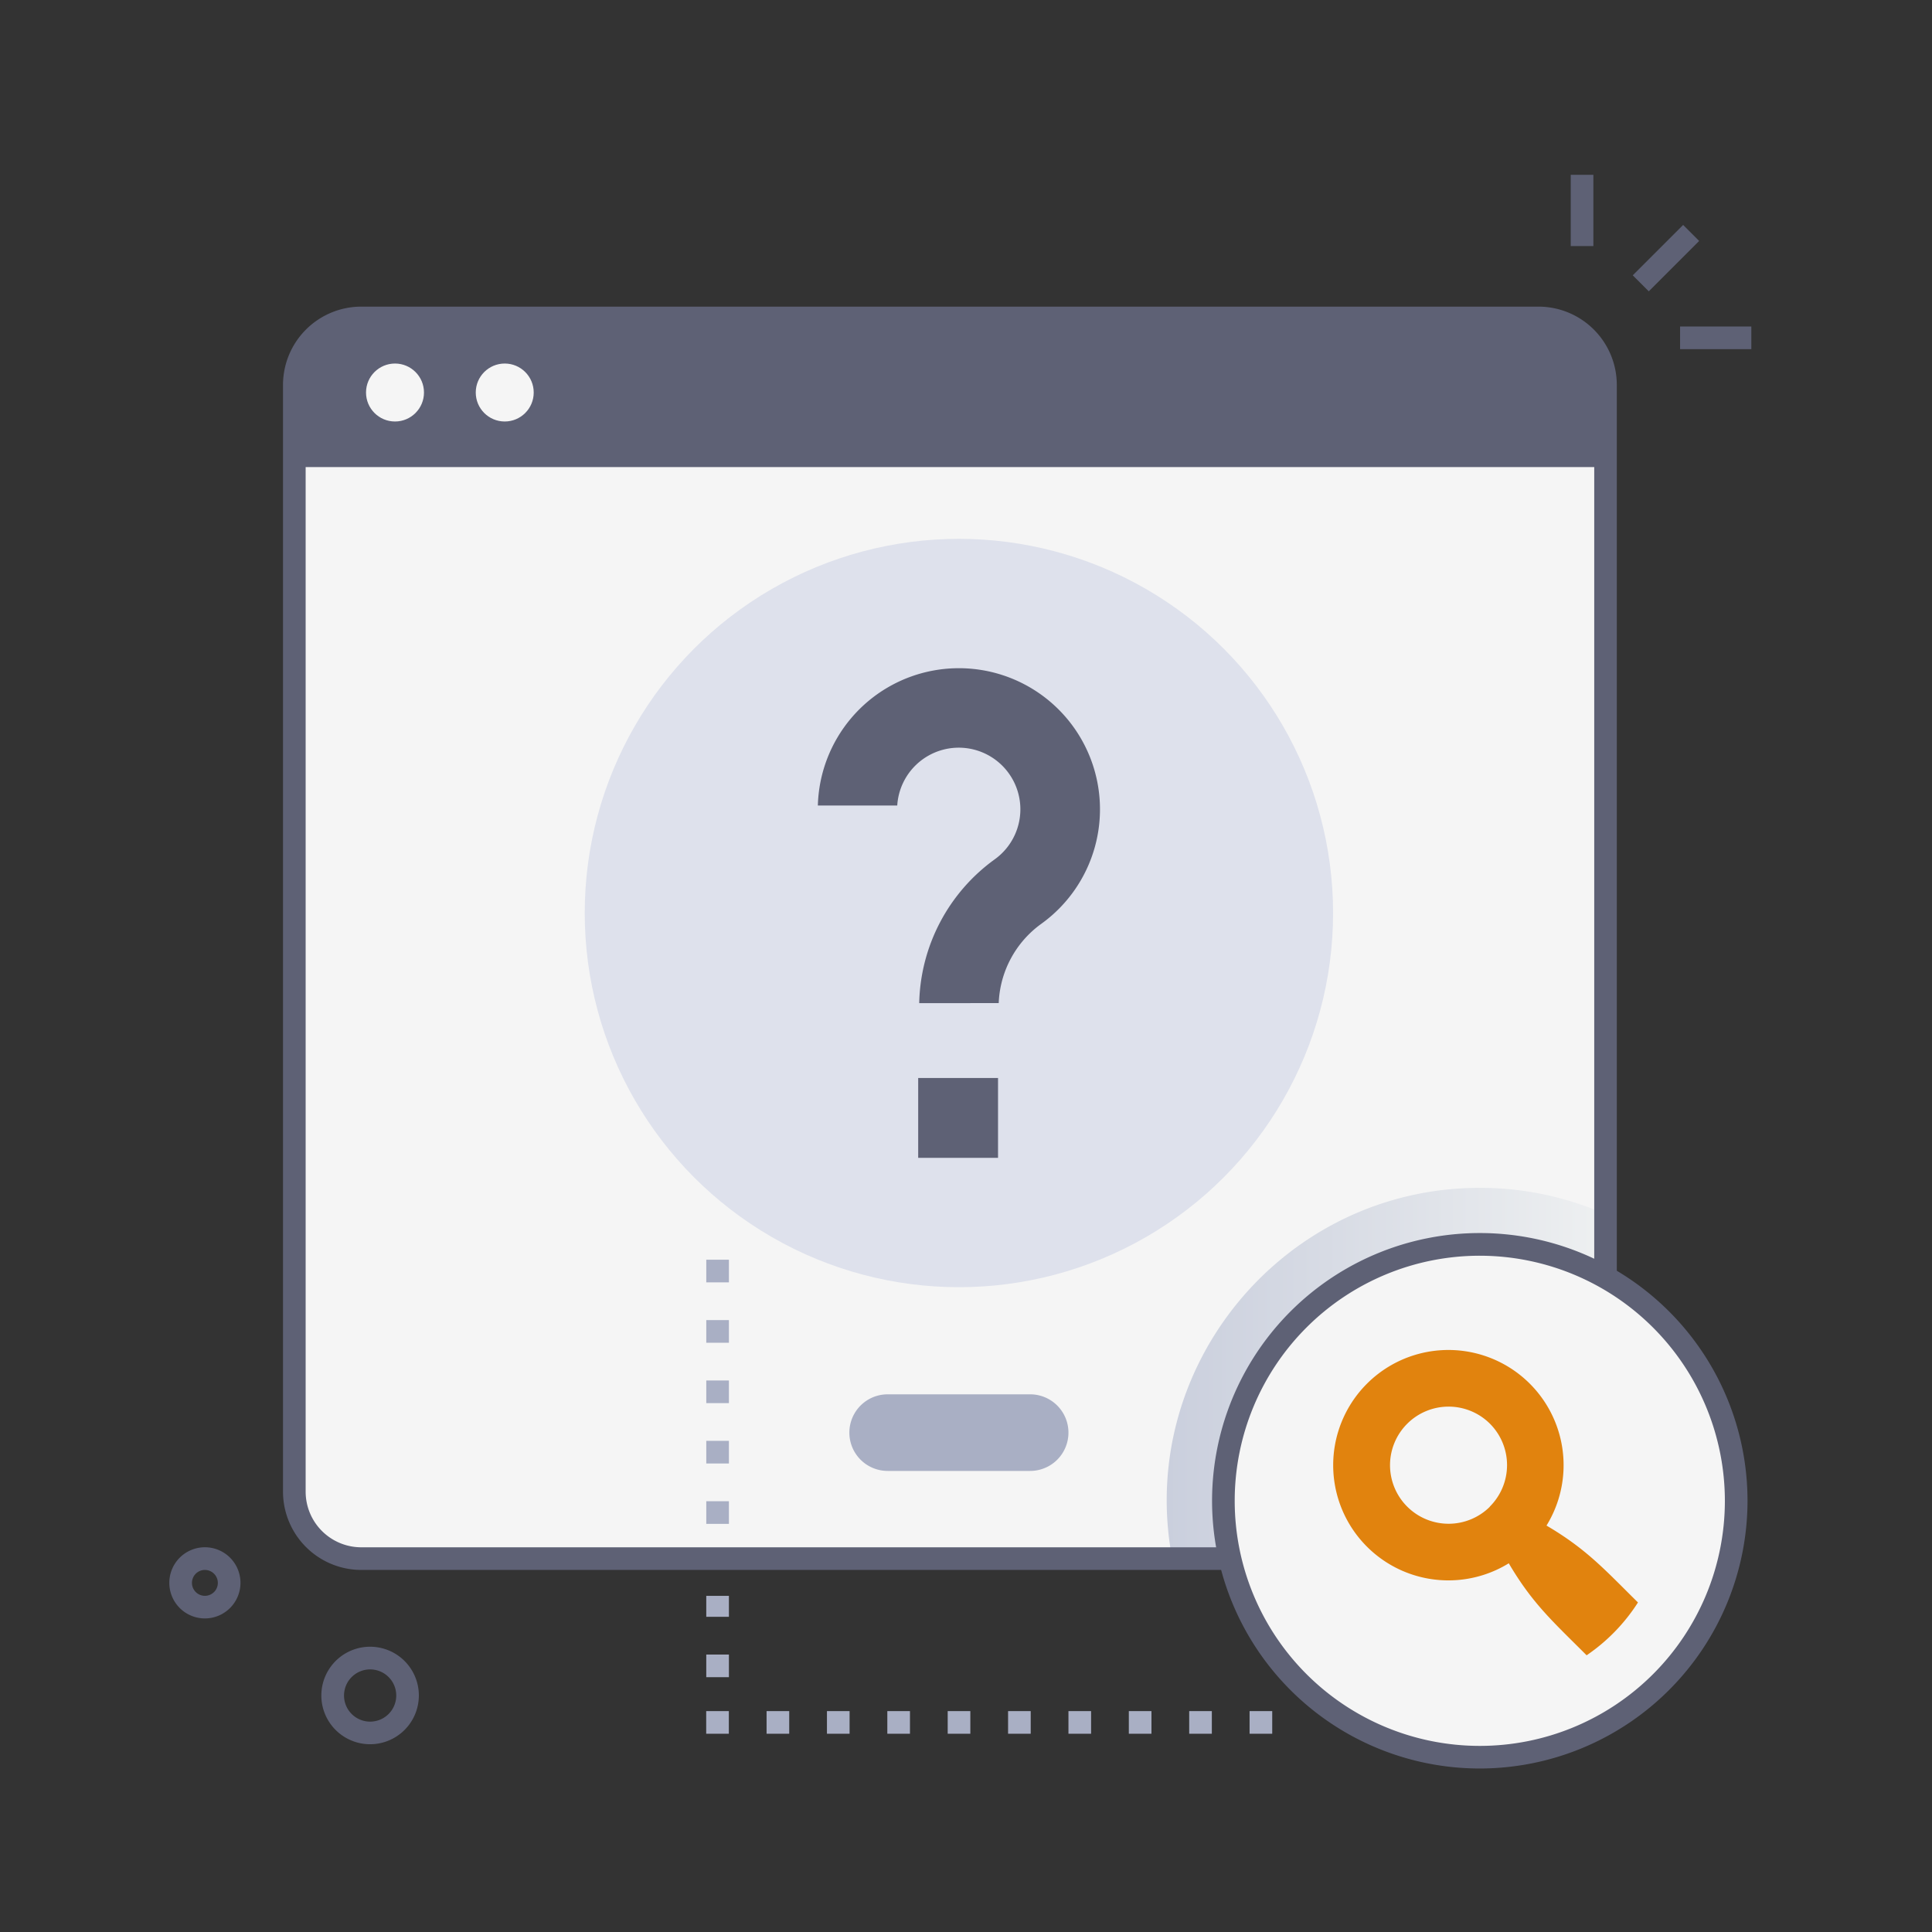
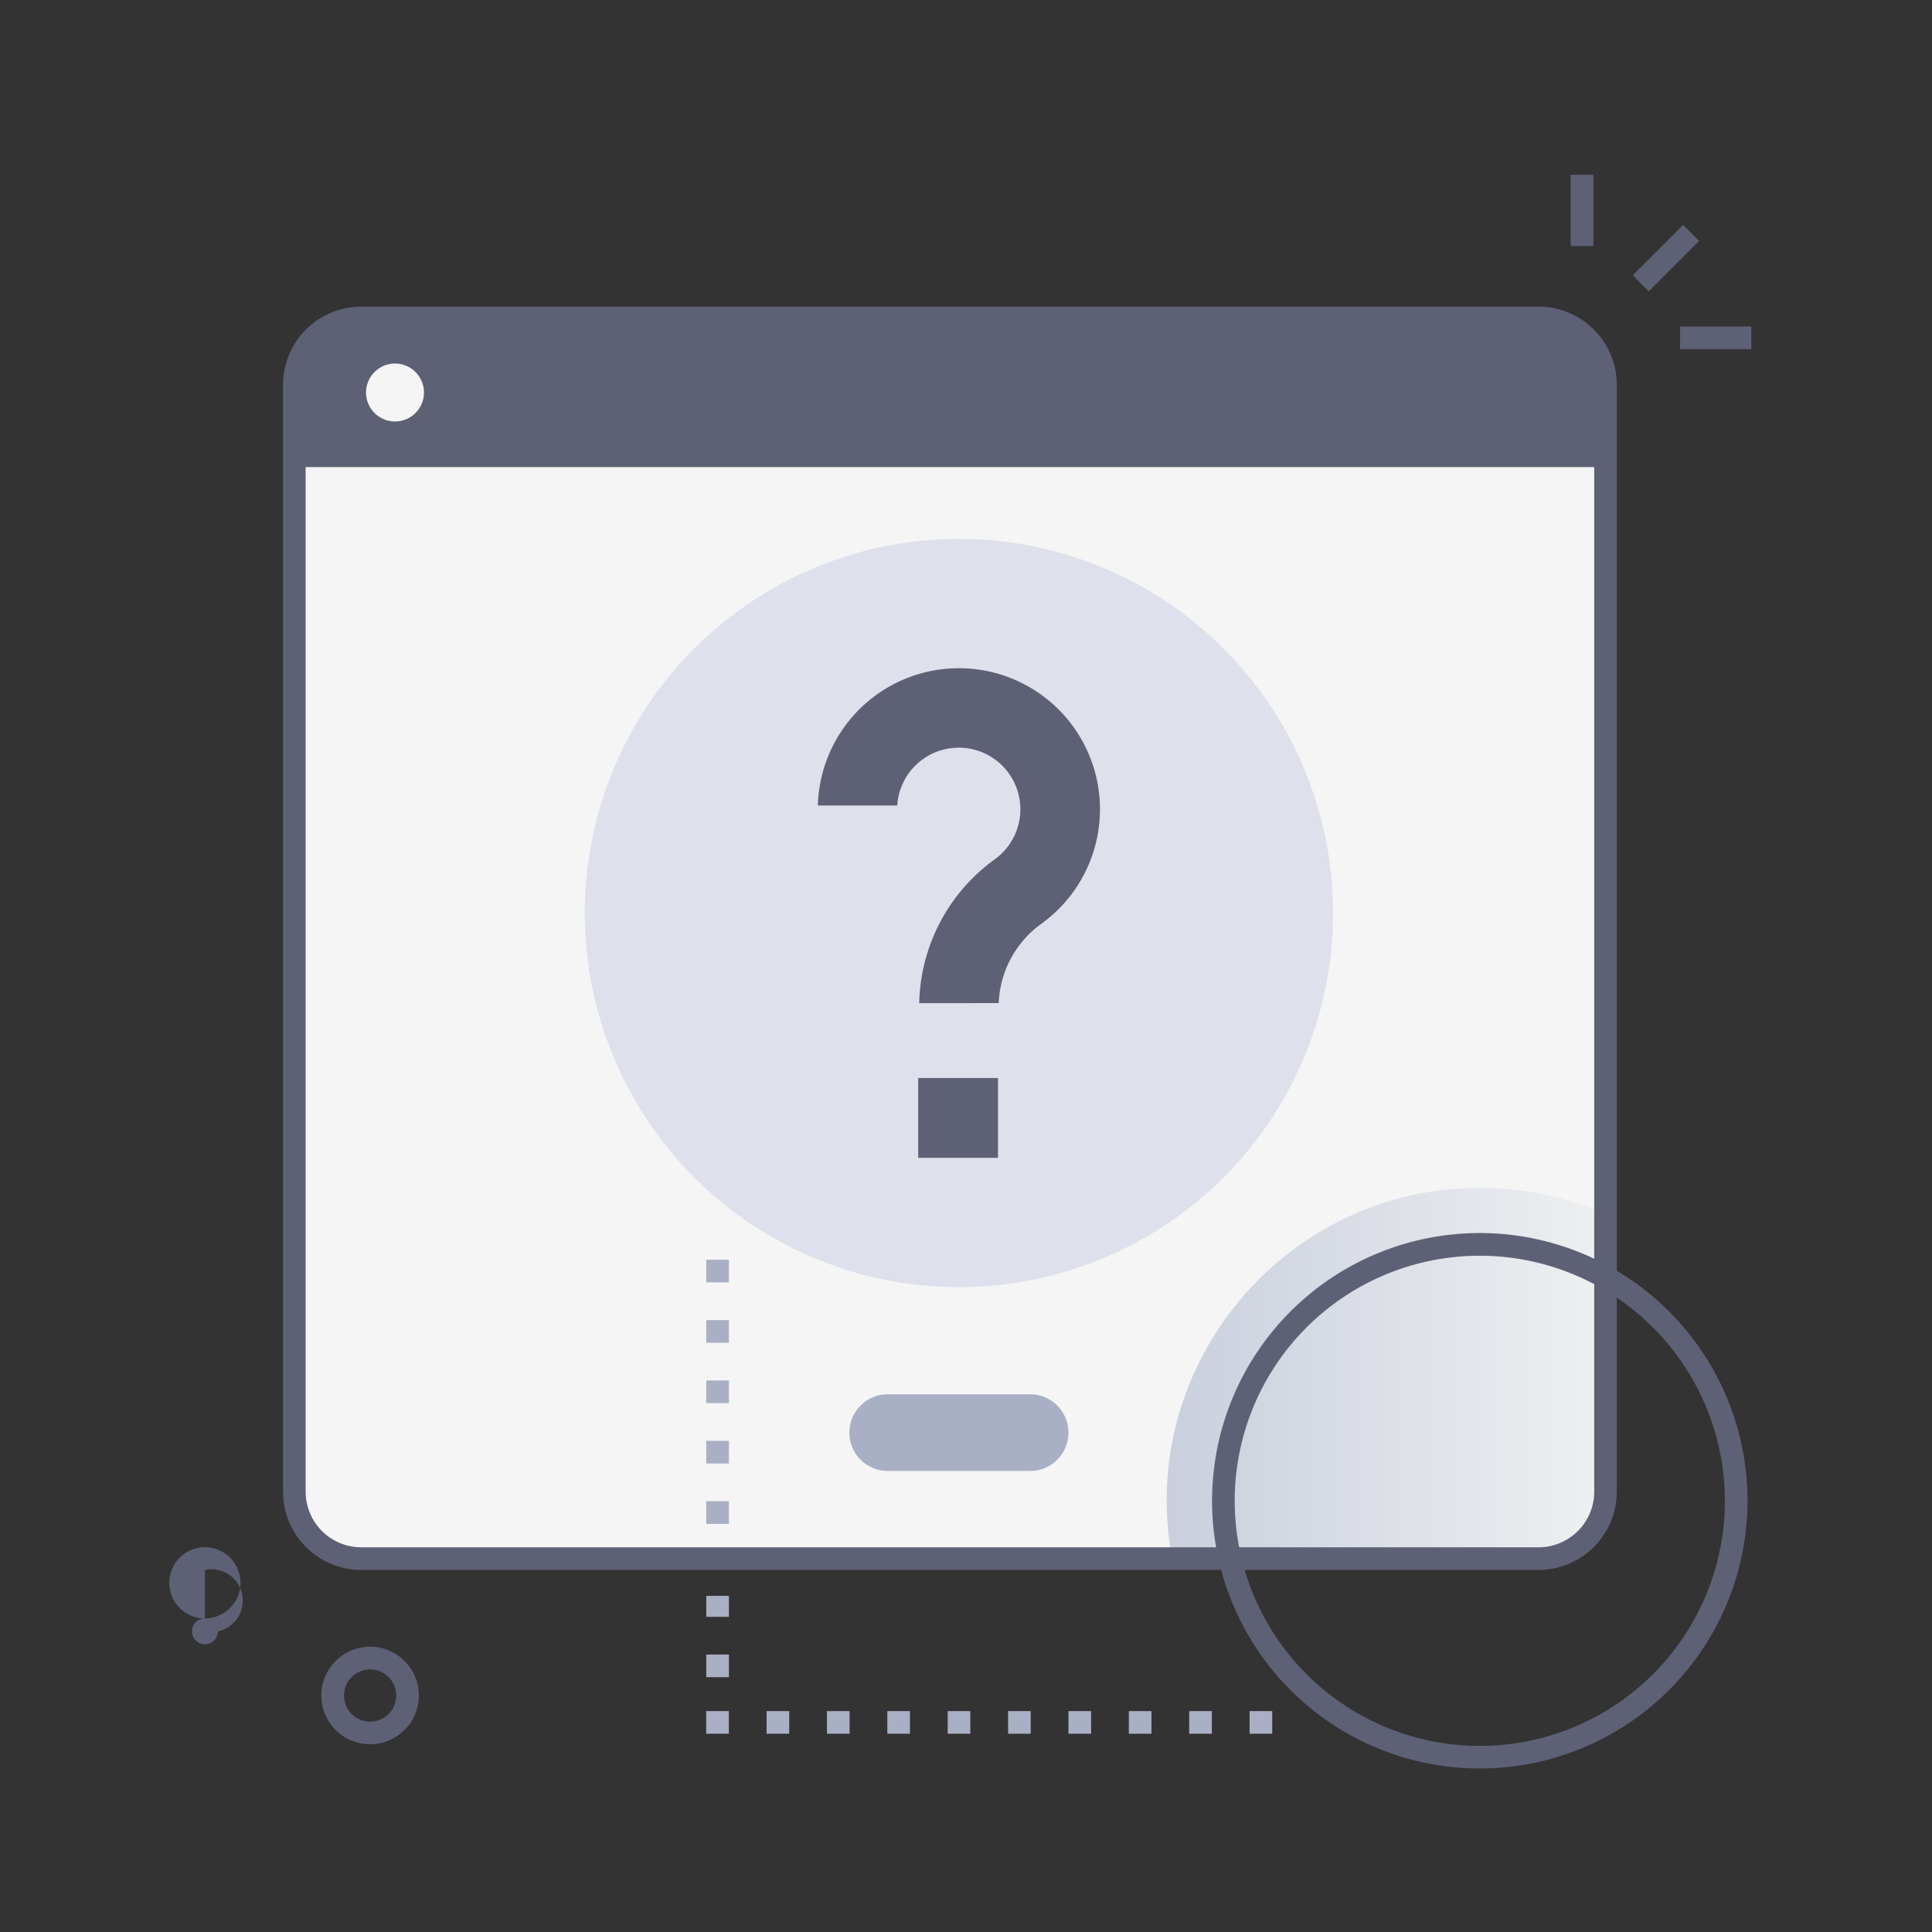
<svg xmlns="http://www.w3.org/2000/svg" viewBox="0 0 512 512">
  <rect x="0" y="0" width="512" height="512" fill="#333333" stroke="none" />
  <defs>
    <style>.cls-1{isolation:isolate;}.cls-2{fill:#f5f5f5;}.cls-3{mix-blend-mode:multiply;fill:url(#linear-gradient);}.cls-4{fill:#5e6175;}.cls-5{fill:#dee1ec;}.cls-6{fill:#a9afc4;}.cls-7{fill:#e1830e;}</style>
    <linearGradient id="linear-gradient" x1="309.19" y1="363.92" x2="425.47" y2="363.92" gradientUnits="userSpaceOnUse">
      <stop offset="0" stop-color="#cacfdd" />
      <stop offset="1" stop-color="#eef0f1" />
    </linearGradient>
  </defs>
  <title>Not Found</title>
  <g class="cls-1">
    <g id="Not_Found" data-name="Not Found">
      <path class="cls-2" d="M425.47,102V395.31a17.75,17.75,0,0,1-17.75,17.74h-312A17.74,17.74,0,0,1,78,395.31V102A17.74,17.74,0,0,1,95.69,84.26h312A17.75,17.75,0,0,1,425.47,102Z" />
      <path class="cls-3" d="M425.47,321.78v73.54a17.75,17.75,0,0,1-17.75,17.74H310.65c-9.63-50.89,29.61-98.27,81.52-98.27A82.27,82.27,0,0,1,425.47,321.78Z" />
      <path class="cls-4" d="M407.72,416.05h-312A20.76,20.76,0,0,1,75,395.31V102A20.76,20.76,0,0,1,95.69,81.26h312A20.77,20.77,0,0,1,428.47,102V395.31A20.77,20.77,0,0,1,407.72,416.05ZM95.69,87.26A14.75,14.75,0,0,0,81,102V395.31a14.75,14.75,0,0,0,14.74,14.74h312a14.76,14.76,0,0,0,14.75-14.74V102a14.76,14.76,0,0,0-14.75-14.74Z" />
      <path class="cls-4" d="M425.47,102v21.78H78V102A17.74,17.74,0,0,1,95.69,84.26h312A17.75,17.75,0,0,1,425.47,102Z" />
      <circle class="cls-2" cx="104.68" cy="104.02" r="7.68" />
-       <circle class="cls-2" cx="133.76" cy="104.02" r="7.68" />
      <circle class="cls-5" cx="254.12" cy="241.96" r="99.16" />
      <path class="cls-6" d="M273,389.81H235.24a10.15,10.15,0,0,1,0-20.3H273a10.15,10.15,0,0,1,0,20.3Z" />
-       <circle class="cls-2" cx="392.17" cy="397.73" r="67.95" />
      <path class="cls-4" d="M392.17,468.67a70.95,70.95,0,1,1,70.94-70.94A71,71,0,0,1,392.17,468.67Zm0-135.89a64.95,64.95,0,1,0,64.94,65A65,65,0,0,0,392.17,332.78Z" />
      <path class="cls-4" d="M243.6,265.85a48.25,48.25,0,0,1,20-38.11,16.33,16.33,0,1,0-25.82-14.27H216.74a37.39,37.39,0,1,1,59.2,31.36,27.19,27.19,0,0,0-11.27,21Z" />
      <rect class="cls-4" x="243.33" y="285.68" width="21.16" height="21.16" />
-       <path class="cls-7" d="M409.84,404.29a30.53,30.53,0,1,0-10,10c6.27,10.66,11.58,15.33,20.63,24.38a48.6,48.6,0,0,0,13.61-14C425.19,415.9,420.47,410.55,409.84,404.29Zm-15-5a15.52,15.52,0,1,1,0-22A15.53,15.53,0,0,1,394.79,399.29Z" />
      <path class="cls-6" d="M337.15,459.46h-6v-6h6Zm-16,0h-6v-6h6Zm-16,0h-6v-6h6Zm-16,0h-6v-6h6Zm-16,0h-6v-6h6Zm-16,0h-6v-6h6Zm-16,0h-6v-6h6Zm-16,0h-6v-6h6Zm-16,0h-6v-6h6Zm-16,0h-6v-6h6Z" />
      <path class="cls-6" d="M193.17,444.47h-6v-6h6Zm0-16h-6v-5.55h6Z" />
      <rect class="cls-4" x="432.07" y="65.43" width="18.88" height="6" transform="translate(80.96 332.28) rotate(-45.01)" />
      <rect class="cls-4" x="416.26" y="46.33" width="6" height="18.88" />
      <rect class="cls-4" x="445.24" y="86.53" width="18.88" height="6" />
-       <path class="cls-4" d="M54.31,428.9a9.43,9.43,0,1,1,9.42-9.42A9.44,9.44,0,0,1,54.31,428.9Zm0-12.85a3.43,3.43,0,1,0,3.42,3.43A3.44,3.44,0,0,0,54.31,416.05Z" />
+       <path class="cls-4" d="M54.31,428.9a9.43,9.43,0,1,1,9.42-9.42A9.44,9.44,0,0,1,54.31,428.9Za3.43,3.43,0,1,0,3.42,3.43A3.44,3.44,0,0,0,54.31,416.05Z" />
      <path class="cls-4" d="M98.1,462.24A12.92,12.92,0,1,1,111,449.32,12.93,12.93,0,0,1,98.1,462.24Zm0-19.83a6.92,6.92,0,1,0,6.91,6.91A6.92,6.92,0,0,0,98.1,442.41Z" />
      <path class="cls-6" d="M193.17,403.84h-6v-6h6Zm0-16h-6v-6h6Zm0-16h-6v-6h6Zm0-16h-6v-6h6Zm0-16h-6v-6h6Z" />
    </g>
  </g>
</svg>